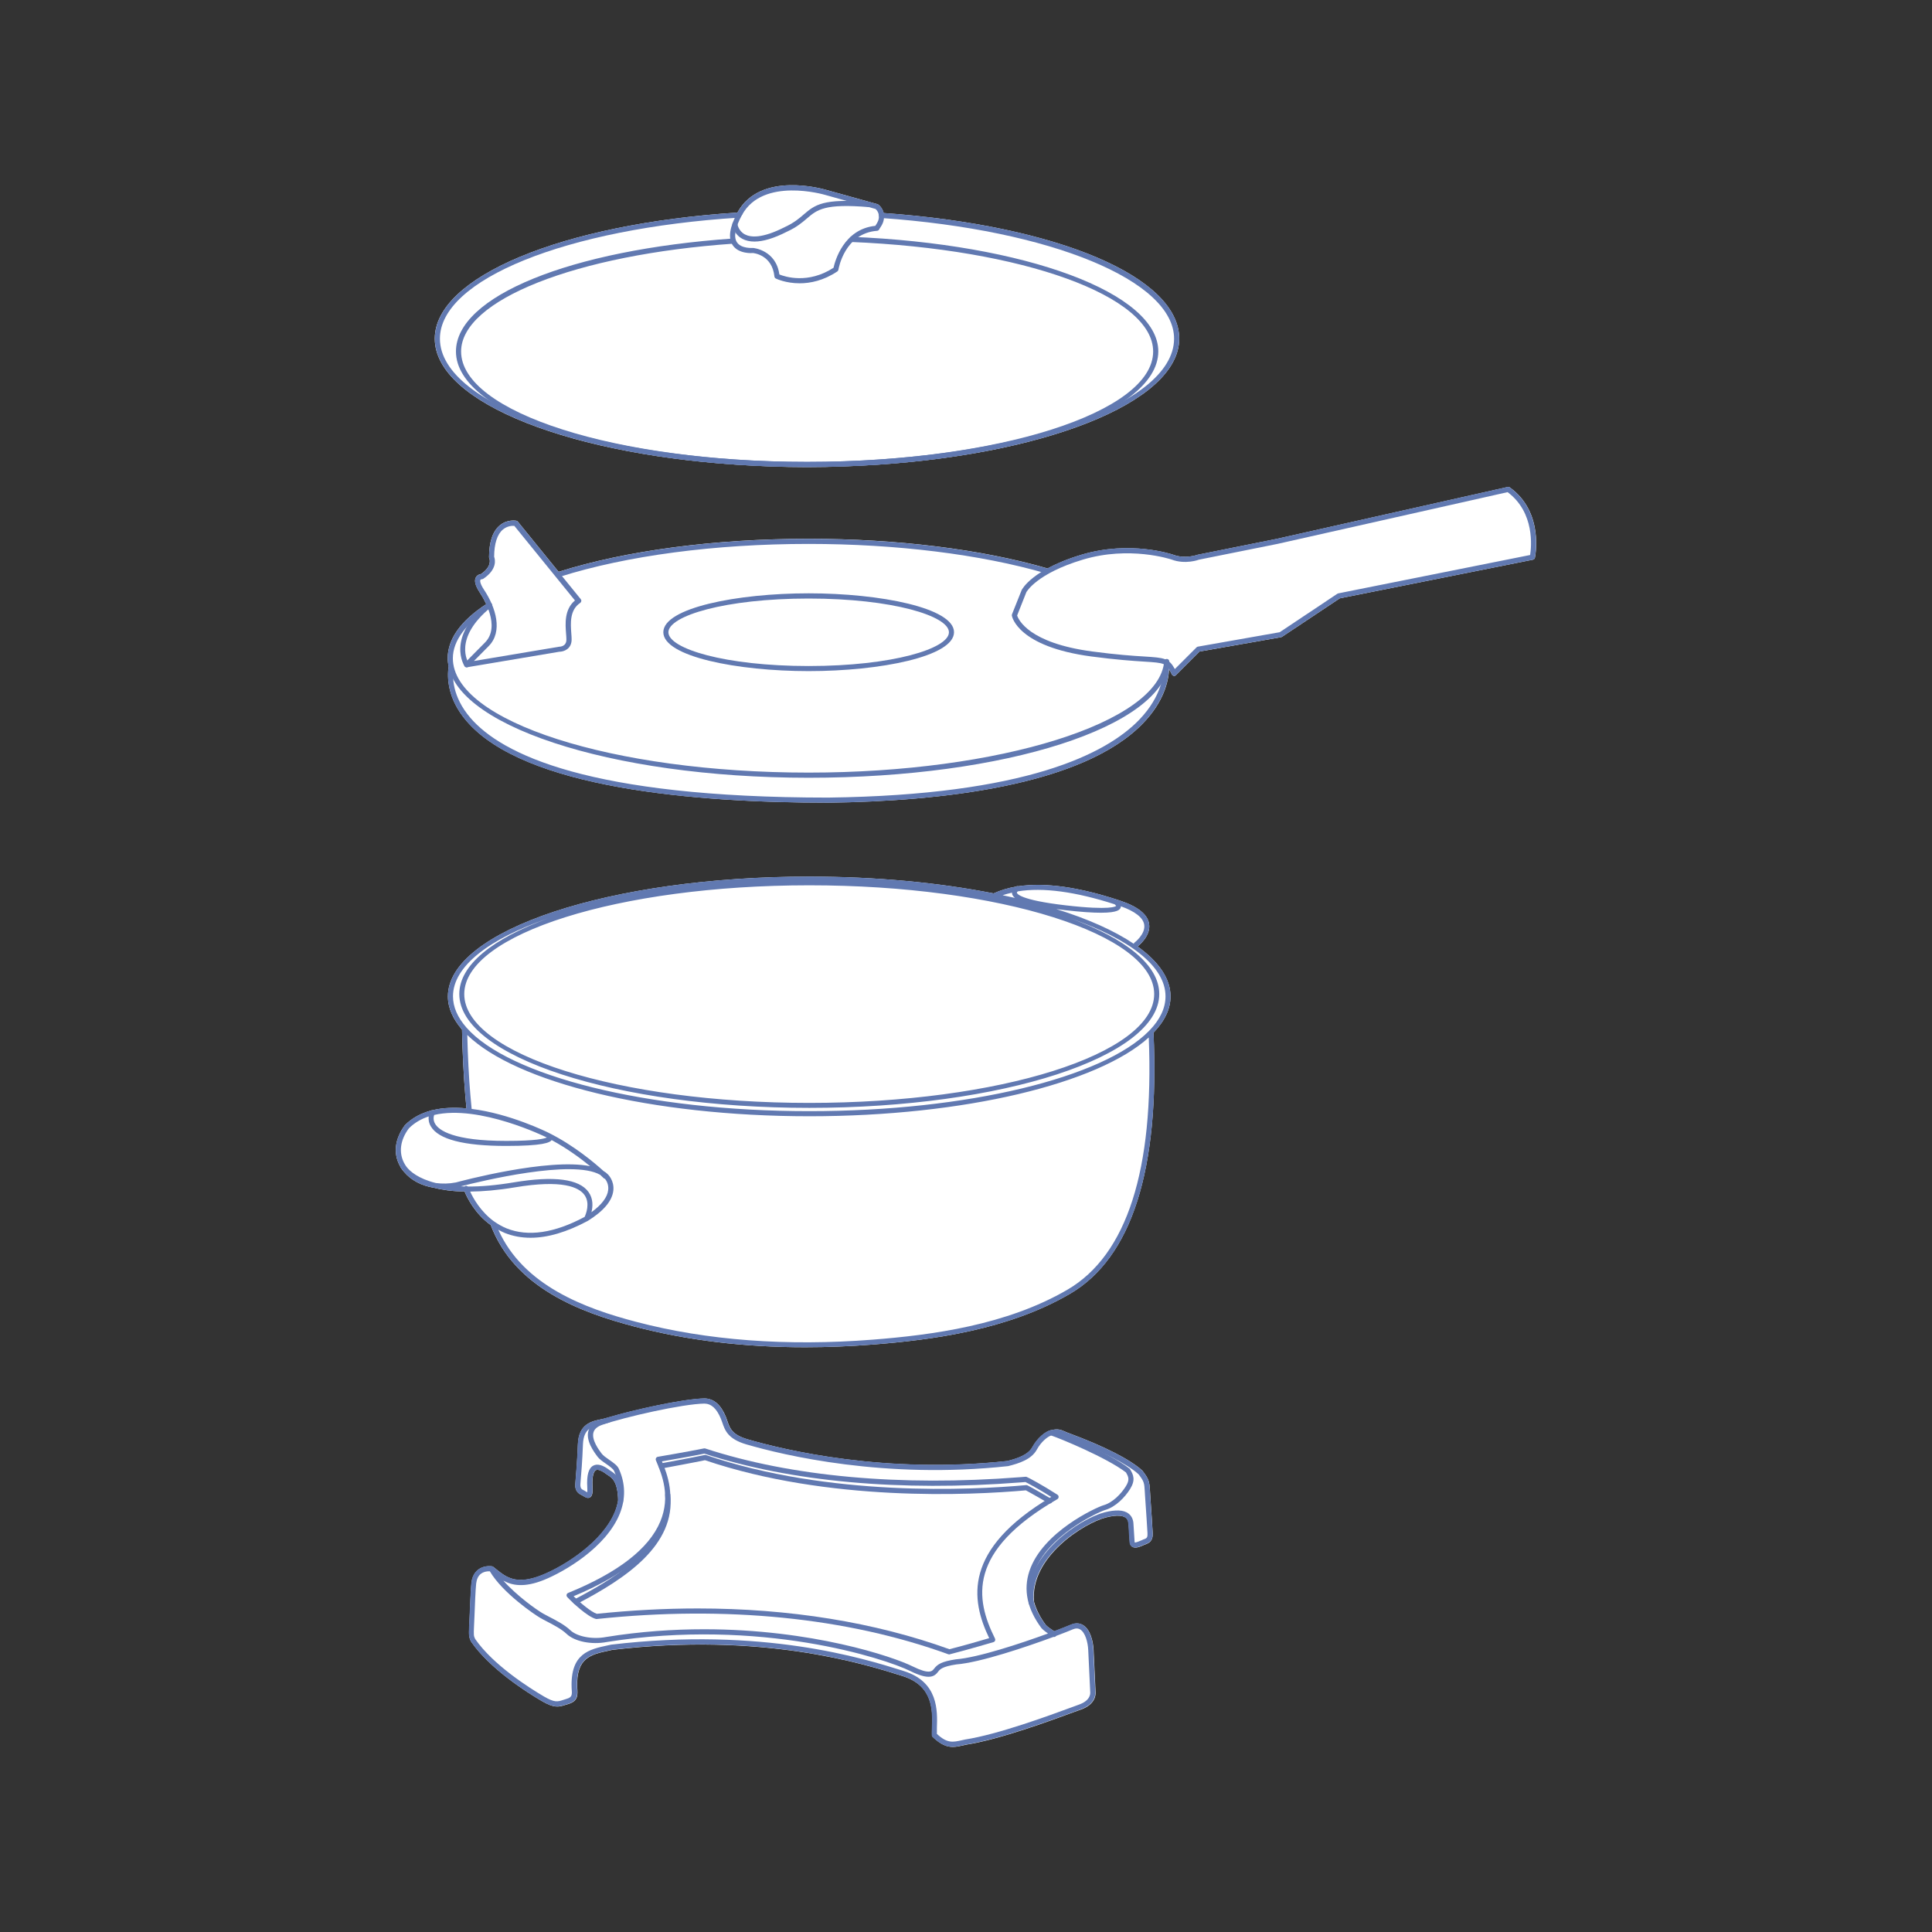
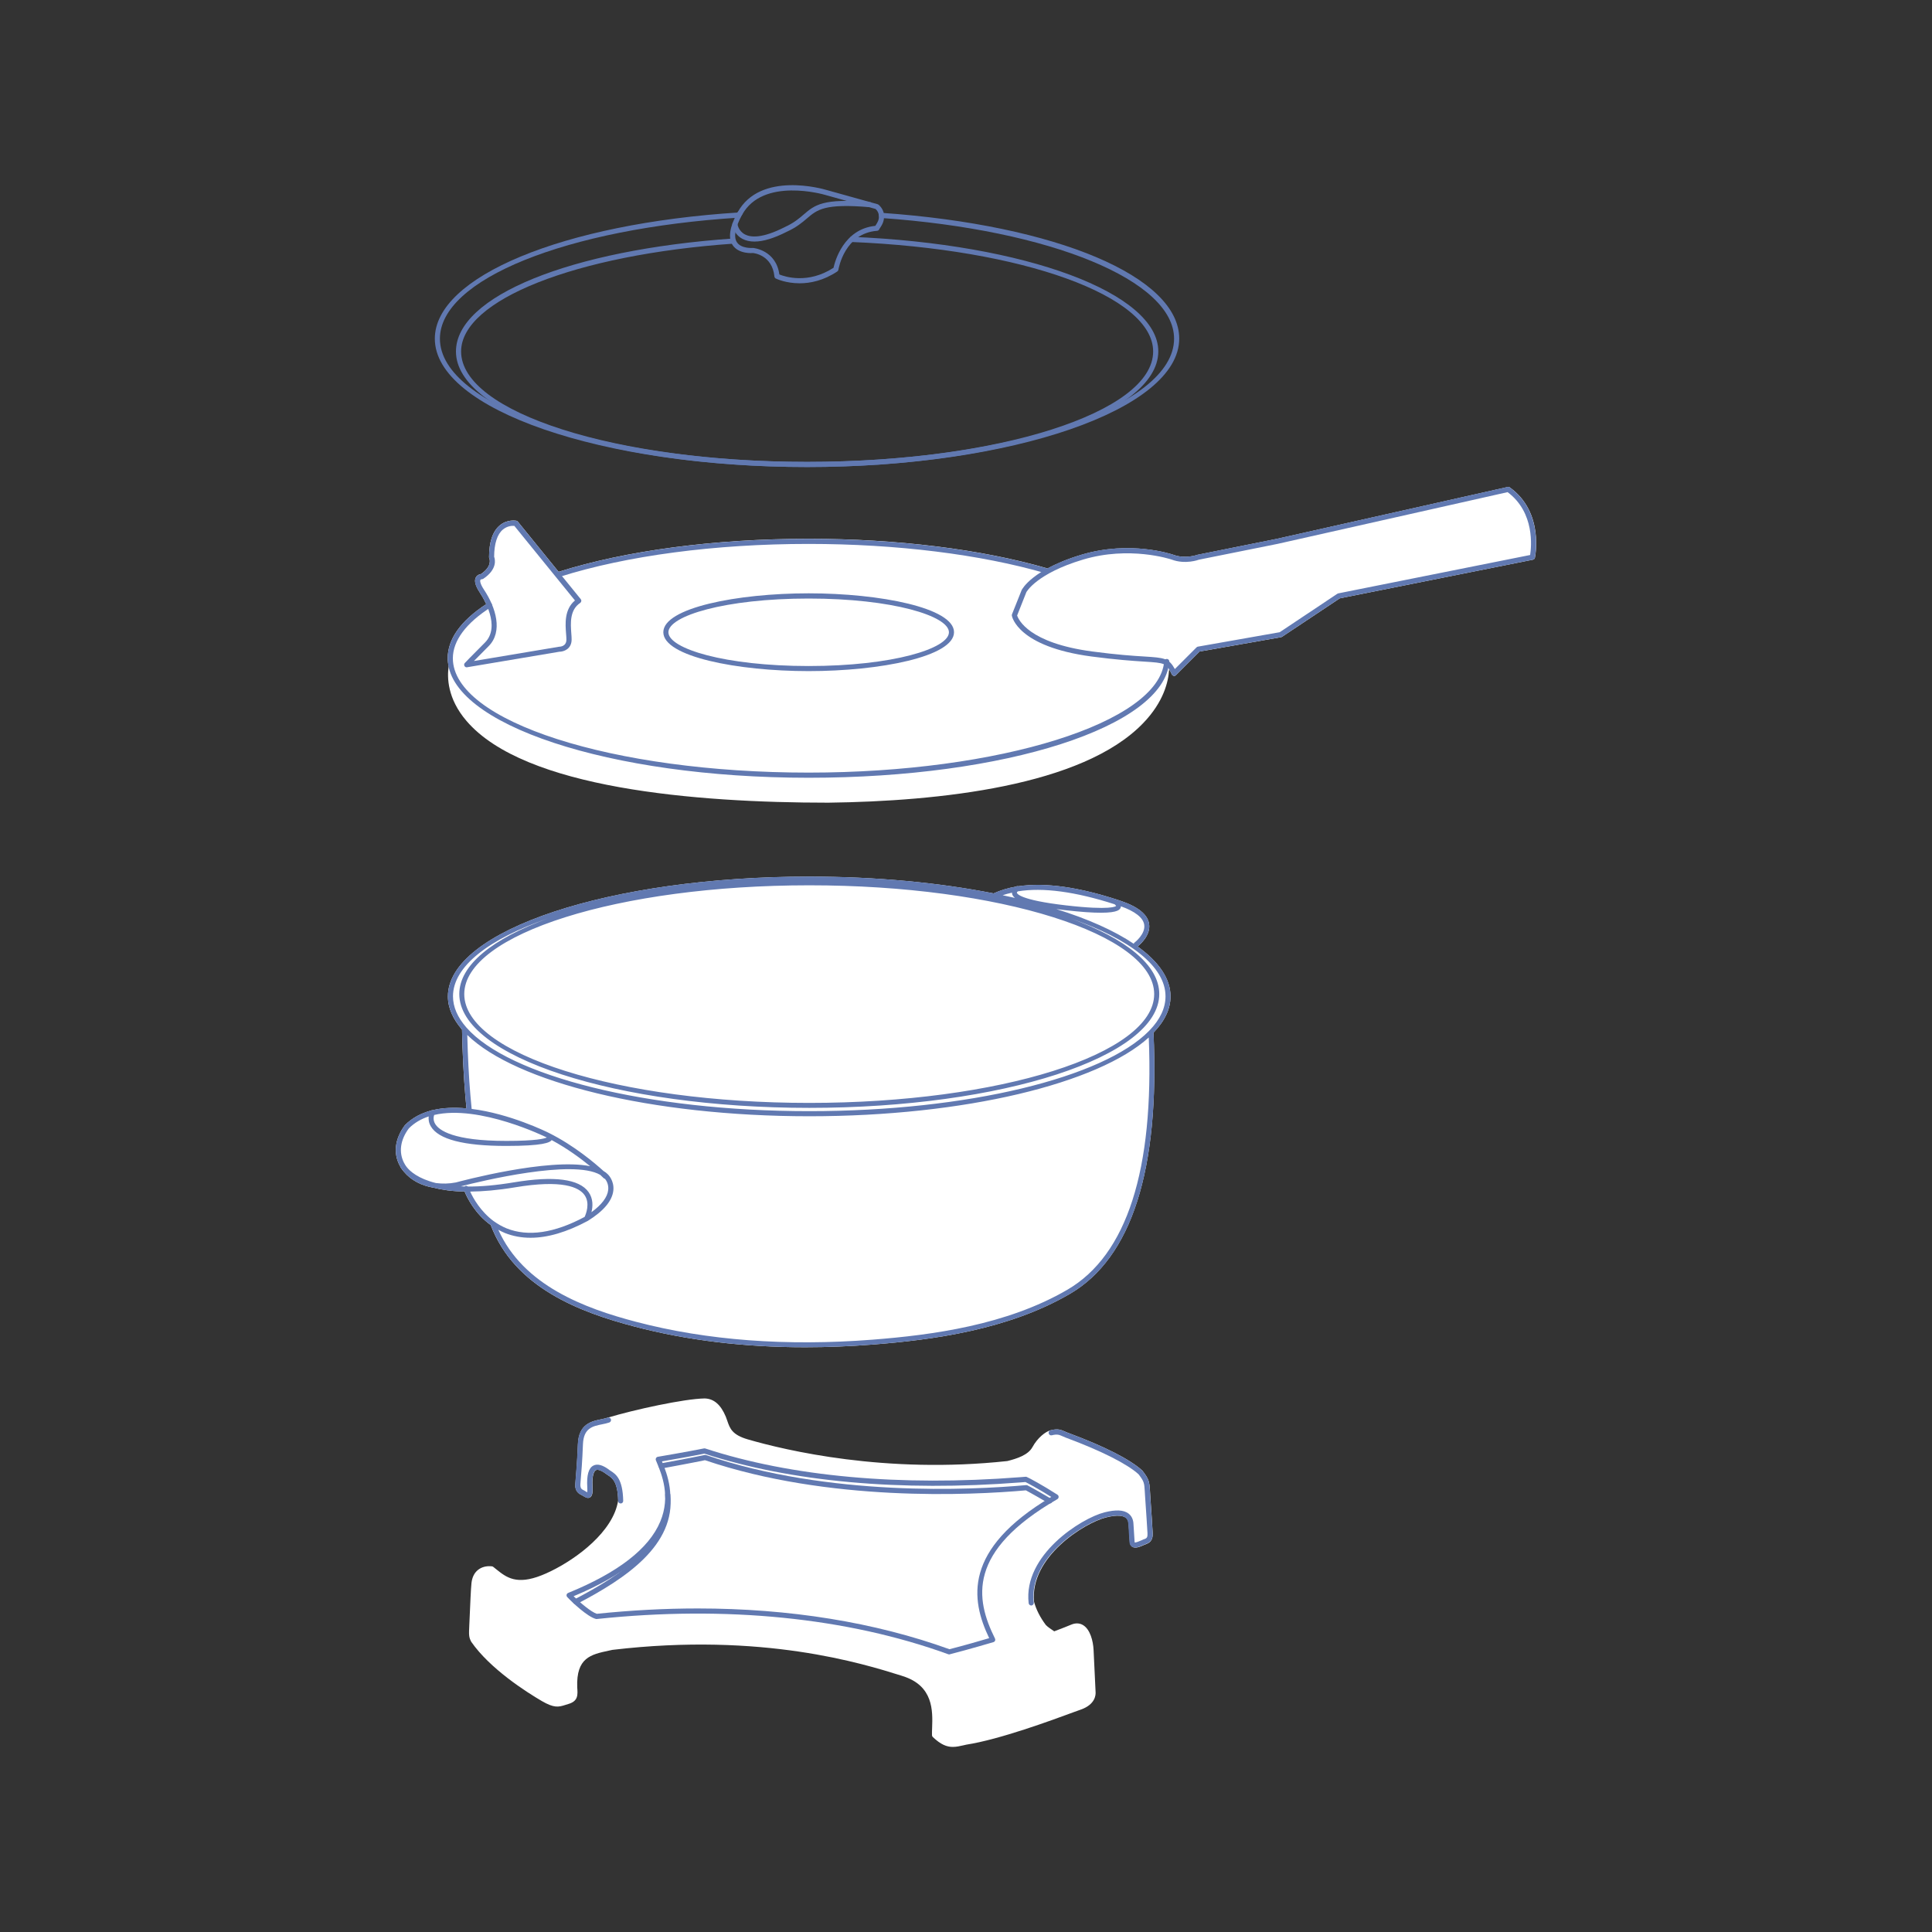
<svg xmlns="http://www.w3.org/2000/svg" version="1.1" id="Vrstva_1" x="0px" y="0px" viewBox="0 0 300 300" style="enable-background:new 0 0 300 300;" xml:space="preserve">
  <rect x="0" y="0" width="300" height="300" fill="#333333" stroke="none" />
  <style type="text/css">
	.st0{fill:#FFFFFF;}
	.st1{fill:#6179B1;}
</style>
  <g>
    <g>
      <path class="st0" d="M178.99,238.02c-0.02-0.55-0.24-3.79-0.38-5.84l-0.04-0.66c-0.09-1.45-0.14-1.81-1.18-3.16    c-1.9-1.74-5.85-3.75-11.41-5.82l-0.19-0.07c-0.16-0.06-0.3-0.13-0.43-0.18c-0.61-0.27-1.09-0.49-2.2-0.2c0,0,0,0,0,0c0,0,0,0,0,0    c0,0,0,0-0.01,0c0,0,0,0,0,0c-0.79,0.19-2.04,1.16-2.84,2.63c-0.67,1.21-2.37,1.77-3.89,2.15c-18.89,2.05-34.47-1.67-40.29-3.36    c-2.45-0.71-2.79-1.71-3.19-2.87c-0.08-0.22-0.15-0.44-0.24-0.66c-0.78-1.86-1.84-2.79-3.27-2.83    c-3.16,0.04-10.99,1.75-15.05,2.98c0,0-0.01,0-0.01,0c-0.29,0.1-0.64,0.17-1,0.25c-1.48,0.3-3.51,0.72-3.63,3.86    c-0.1,2.64-0.27,4.66-0.36,5.63c-0.03,0.35-0.05,0.56-0.05,0.67c-0.01,0.28-0.02,1.13,0.87,1.55c0.12,0.06,0.24,0.13,0.36,0.2    c0.33,0.2,0.69,0.43,1.06,0.22c0.38-0.23,0.43-0.81,0.39-1.61c-0.12-2.04,0.32-2.5,0.52-2.61c0.33-0.18,0.94,0.07,1.75,0.69    l0.13,0.09c0.67,0.44,1.51,1,1.58,3.92c-0.1,0.59-0.26,1.19-0.5,1.78c-1.89,4.65-7.83,8.43-11.36,9.83    c-3.94,1.57-5.51,0.32-7.03-0.89c-0.17-0.14-0.34-0.27-0.5-0.4c-0.05-0.04-0.1-0.06-0.16-0.08h0h0c-0.01,0-0.03-0.01-0.04-0.01    c-0.84-0.1-1.61,0.1-2.17,0.55c-0.58,0.46-0.92,1.15-1.02,2.05c-0.1,0.93-0.2,3.43-0.28,5.26l-0.06,1.31    c-0.07,1.49-0.08,1.8,0.3,2.54c2.91,4.21,8.62,7.84,10.95,9.2c1.89,1.1,2.59,0.96,3.67,0.61c0.14-0.05,0.29-0.09,0.45-0.14    c1.56-0.45,1.48-1.43,1.39-2.6c-0.16-4.6,2.1-5.09,4.96-5.7l0.51-0.11c23.31-2.76,38.94,2.15,44.82,3.99l0.24,0.08    c4.81,1.5,4.67,5.43,4.58,8.03c-0.02,0.43-0.03,0.82-0.02,1.15c0,0.11,0.05,0.21,0.12,0.28c1.26,1.2,2.19,1.54,3.11,1.54    c0.55,0,1.1-0.12,1.71-0.26l0.39-0.09c5.17-0.8,13.24-3.78,16.68-5.05c0.48-0.18,0.86-0.32,1.11-0.4c2.27-0.8,2.32-2.32,2.28-2.75    l-0.31-6.51c-0.07-1.41-0.53-3.17-1.61-3.84c-0.38-0.24-1.03-0.45-1.9-0.07c-0.46,0.2-1.39,0.56-2.6,1.02    c-0.4-0.26-1.05-0.7-1.31-0.99c-0.89-1.19-1.49-2.39-1.82-3.58c-0.71-6.94,7.78-12.25,11.17-13.11c1.86-0.47,2.69-0.24,3.07,0.04    c0.37,0.28,0.44,0.72,0.46,1.12l0.17,2.68c0.03,0.42,0.23,0.62,0.39,0.72c0.5,0.3,1.21-0.02,1.84-0.3    c0.15-0.07,0.29-0.13,0.41-0.17C179.03,239.35,179,238.48,178.99,238.02z" />
      <g>
-         <path class="st1" d="M147.91,271.25c-0.92,0-1.85-0.34-3.11-1.54c-0.08-0.07-0.12-0.17-0.12-0.28c-0.01-0.33,0-0.72,0.02-1.15     c0.09-2.6,0.23-6.53-4.57-8.04l-0.24-0.08c-5.88-1.85-21.51-6.75-44.82-3.99l-0.51,0.11c-2.86,0.61-5.12,1.1-4.96,5.7     c0.09,1.17,0.16,2.15-1.39,2.6c-0.16,0.05-0.31,0.09-0.45,0.14c-1.08,0.35-1.78,0.5-3.67-0.61c-2.32-1.36-8.04-4.98-10.95-9.2     c-0.38-0.75-0.36-1.06-0.3-2.54l0.06-1.32c0.08-1.83,0.18-4.33,0.28-5.25c0.1-0.9,0.45-1.59,1.02-2.05     c0.56-0.45,1.34-0.64,2.17-0.55c0.02,0,0.03,0,0.05,0.01h0h0c0.06,0.01,0.11,0.04,0.15,0.07c0.17,0.13,0.34,0.26,0.5,0.4     c1.52,1.21,3.09,2.46,7.03,0.89c3.53-1.4,9.48-5.18,11.36-9.83c0.86-2.12,0.82-4.26-0.11-6.34c-0.14-0.33-0.74-0.75-1.27-1.12     c-0.52-0.36-1.01-0.7-1.29-1.08c-0.55-0.74-1.89-2.52-1.41-4.06c0.23-0.76,0.87-1.33,1.88-1.68c3.54-1.23,12.68-3.29,16.14-3.33     c1.42,0.04,2.49,0.96,3.27,2.83c0.09,0.22,0.17,0.44,0.24,0.66c0.4,1.16,0.75,2.16,3.19,2.87c5.81,1.69,21.38,5.4,40.29,3.36     c1.53-0.38,3.23-0.94,3.89-2.15c0.8-1.47,2.07-2.45,2.85-2.63c0.07-0.02,0.14-0.01,0.21,0.01c1.23,0.38,8.86,3.49,12.03,5.94     c0.04,0.03,0.07,0.07,0.1,0.11c0.54,0.89,0.88,1.69,0,3.1c-0.79,1.26-2.23,2.78-3.89,3.25c-1.01,0.3-9.07,4.01-10.97,9.69     c-0.89,2.66-0.31,5.39,1.74,8.12c0.26,0.28,0.91,0.73,1.31,0.99c1.22-0.46,2.15-0.82,2.6-1.02c0.87-0.38,1.51-0.17,1.9,0.07     c1.09,0.68,1.55,2.43,1.61,3.84l0.31,6.51c0.04,0.43-0.01,1.96-2.28,2.75c-0.25,0.09-0.62,0.23-1.11,0.41     c-3.44,1.27-11.51,4.25-16.68,5.05l-0.39,0.09C149.01,271.13,148.47,271.25,147.91,271.25z M145.48,269.24     c1.62,1.5,2.47,1.3,3.97,0.96l0.42-0.09c5.11-0.79,13.13-3.75,16.55-5.01c0.49-0.18,0.87-0.32,1.12-0.41     c1.73-0.61,1.78-1.64,1.75-1.94l-0.31-6.52c-0.06-1.25-0.46-2.72-1.24-3.2c-0.33-0.21-0.71-0.21-1.16-0.02     c-0.45,0.19-1.37,0.56-2.57,1.01c-0.1,0.14-0.27,0.2-0.43,0.16c-4.22,1.56-11.39,3.98-15.07,4.27c-2.24,0.34-2.56,0.77-2.85,1.15     c-0.57,0.74-1.38,1.33-4.31-0.12c-3.87-1.92-23.22-8.3-47.12-4.51c-2.37,0.46-5-0.07-6.25-1.26c-0.8-0.76-2.07-1.42-3.1-1.95     c-0.38-0.2-0.73-0.38-1-0.54c-0.85-0.49-5.83-3.85-7.82-7.23c-0.55-0.02-1.03,0.11-1.39,0.39c-0.41,0.32-0.65,0.83-0.73,1.51     c-0.1,0.9-0.2,3.38-0.27,5.2l-0.06,1.32c-0.07,1.5-0.06,1.62,0.18,2.1c2.79,4.03,8.39,7.58,10.66,8.91     c1.68,0.98,2.12,0.83,3.02,0.54c0.15-0.05,0.3-0.1,0.47-0.15c0.93-0.27,0.91-0.61,0.82-1.74c-0.19-5.34,2.75-5.96,5.59-6.57     l0.55-0.12c23.52-2.79,39.27,2.16,45.2,4.02l0.24,0.08c5.39,1.68,5.23,6.16,5.14,8.83C145.49,268.65,145.47,268.97,145.48,269.24     z M109.32,252.99c16.8,0,29.35,4.25,32.4,5.77c2.6,1.28,3.01,0.75,3.32,0.36c0.53-0.7,1.2-1.13,3.39-1.46     c3.46-0.27,10.09-2.47,14.3-4.01c-0.36-0.25-0.76-0.56-1-0.82c-2.23-2.99-2.86-5.96-1.88-8.89c2.04-6.09,10.39-9.88,11.51-10.21     c1.45-0.41,2.76-1.82,3.44-2.91c0.64-1.02,0.46-1.47,0.03-2.19c-2.98-2.28-10.15-5.24-11.61-5.73c-0.54,0.18-1.55,0.96-2.23,2.21     c-0.82,1.49-2.71,2.12-4.46,2.55c-19.1,2.07-34.79-1.67-40.65-3.38c-2.84-0.83-3.31-2.18-3.72-3.38     c-0.07-0.21-0.14-0.41-0.23-0.62c-0.65-1.56-1.46-2.3-2.53-2.33c-3.38,0.04-12.37,2.08-15.87,3.29     c-0.76,0.26-1.22,0.65-1.37,1.16c-0.35,1.15,0.84,2.75,1.24,3.28c0.25,0.34,0.71,0.66,1.16,0.97c0.68,0.47,1.33,0.92,1.55,1.46     c1.02,2.28,1.06,4.62,0.12,6.96c-2.14,5.26-8.66,9.02-11.81,10.28c-3.04,1.21-4.9,0.84-6.26,0.09c2.12,2.39,5.22,4.57,6.15,5.1     c0.27,0.15,0.6,0.33,0.97,0.52c1.07,0.55,2.4,1.24,3.28,2.08c1.06,1,3.45,1.46,5.56,1.05     C99.44,253.33,104.55,252.99,109.32,252.99z" />
        <path class="st1" d="M160.13,249.3c-0.2,0-0.37-0.15-0.4-0.35c-0.88-7.49,8.17-13.2,11.76-14.11c1.76-0.45,2.99-0.39,3.74,0.18     c0.73,0.55,0.77,1.4,0.78,1.72l0.17,2.67c0.01,0.07,0.02,0.1,0.02,0.1c0.15,0.06,0.81-0.23,1.09-0.35     c0.17-0.08,0.33-0.15,0.46-0.19c0.39-0.14,0.45-0.35,0.43-0.91c-0.02-0.54-0.24-3.77-0.38-5.81l-0.04-0.67     c-0.08-1.31-0.09-1.52-0.97-2.66c-1.75-1.59-5.71-3.6-11.1-5.61l-0.21-0.08c-0.18-0.07-0.33-0.14-0.47-0.2     c-0.54-0.24-0.84-0.37-1.68-0.16c-0.22,0.06-0.43-0.07-0.49-0.29c-0.06-0.21,0.07-0.43,0.29-0.49c1.12-0.29,1.6-0.07,2.21,0.2     c0.13,0.06,0.27,0.12,0.43,0.18l0.2,0.07c5.56,2.07,9.51,4.08,11.41,5.82c1.04,1.35,1.1,1.7,1.18,3.16l0.04,0.66     c0.14,2.04,0.36,5.28,0.38,5.84c0.02,0.46,0.05,1.33-0.96,1.69c-0.12,0.04-0.26,0.11-0.41,0.17c-0.63,0.28-1.34,0.6-1.84,0.3     c-0.16-0.1-0.36-0.3-0.39-0.72l-0.17-2.68c-0.02-0.4-0.08-0.84-0.46-1.12c-0.37-0.28-1.21-0.51-3.07-0.04     c-3.4,0.86-11.99,6.23-11.16,13.23c0.03,0.22-0.13,0.42-0.35,0.45C160.16,249.3,160.14,249.3,160.13,249.3z" />
        <path class="st1" d="M147.41,256.9c-0.05,0-0.09-0.01-0.14-0.02c-15.69-5.7-34.57-7.6-54.6-5.48c-0.05,0.01-0.1,0-0.14-0.01     c-1.31-0.34-3.72-2.61-4.45-3.4c-0.09-0.1-0.13-0.23-0.1-0.36s0.12-0.23,0.24-0.28c7.74-3.15,12.56-6.88,14.31-11.09     c1.64-3.92,0.22-7.34-0.55-9.18l-0.13-0.32c-0.05-0.11-0.04-0.24,0.02-0.35c0.06-0.11,0.16-0.18,0.28-0.2     c0.05-0.01,4.6-0.78,7.16-1.3c0.07-0.01,0.14-0.01,0.2,0.01c13.35,4.37,30.25,5.91,48.86,4.46c0.42-0.03,0.72-0.06,0.89-0.07     c0.05-0.01,0.12,0.01,0.17,0.03c0.36,0.15,2.38,1.22,4.77,2.76c0.12,0.08,0.19,0.21,0.18,0.35c0,0.14-0.08,0.27-0.2,0.34     c-14.01,8.09-12.75,15.48-9.68,21.64c0.05,0.11,0.06,0.23,0.01,0.34c-0.05,0.11-0.14,0.19-0.25,0.22     c-0.04,0.01-3.77,1.12-6.78,1.89C147.48,256.9,147.45,256.9,147.41,256.9z M108.35,249.76c14.2,0,27.5,2.14,39.08,6.33     c2.35-0.6,5.11-1.4,6.17-1.72c-2.87-5.98-4.09-13.77,9.64-21.93c-1.98-1.24-3.58-2.1-4.01-2.31c-0.17,0.01-0.44,0.03-0.78,0.06     c-18.67,1.45-35.64-0.09-49.07-4.47c-2.08,0.42-5.35,0.99-6.59,1.2c0.82,1.98,2.2,5.53,0.48,9.65c-1.8,4.31-6.57,8.11-14.2,11.29     c1.01,1,2.72,2.45,3.6,2.73C97.99,250.04,103.23,249.76,108.35,249.76z" />
        <path class="st1" d="M163,233.46c-0.07,0-0.14-0.02-0.2-0.05c-0.03-0.02-2.7-1.57-3.5-1.99c-8.68,0.77-30.63,1.82-49.83-4.68     c-2.1,0.44-6.7,1.28-6.74,1.29c-0.21,0.04-0.43-0.1-0.47-0.32c-0.04-0.22,0.11-0.43,0.32-0.47c0.05-0.01,4.8-0.87,6.83-1.31     c0.07-0.01,0.14-0.01,0.21,0.01c19.16,6.52,41.15,5.44,49.72,4.67c0.07-0.01,0.15,0.01,0.21,0.04c0.68,0.33,3.53,1.99,3.65,2.07     c0.19,0.11,0.26,0.36,0.14,0.55C163.27,233.39,163.14,233.46,163,233.46z" />
        <path class="st1" d="M96.38,233.46c-0.22,0-0.4-0.17-0.4-0.39c-0.06-3-0.91-3.56-1.59-4.01l-0.13-0.08     c-0.81-0.62-1.43-0.86-1.75-0.69c-0.2,0.1-0.64,0.57-0.52,2.61c0.04,0.8-0.01,1.38-0.39,1.61c-0.36,0.22-0.73-0.01-1.06-0.22     c-0.11-0.07-0.23-0.15-0.36-0.2c-0.89-0.42-0.87-1.27-0.87-1.55c0-0.11,0.02-0.32,0.05-0.67c0.08-0.97,0.25-2.99,0.36-5.63     c0.12-3.14,2.15-3.55,3.63-3.86c0.37-0.07,0.71-0.15,1-0.25c0.21-0.07,0.44,0.04,0.51,0.24c0.07,0.21-0.04,0.44-0.24,0.51     c-0.34,0.12-0.72,0.2-1.11,0.28c-1.49,0.3-2.89,0.59-2.99,3.1c-0.1,2.65-0.27,4.69-0.36,5.67c-0.03,0.3-0.04,0.49-0.04,0.55     c-0.01,0.37,0.02,0.69,0.41,0.87c0.15,0.07,0.3,0.16,0.44,0.25c0.06,0.04,0.14,0.09,0.21,0.13c0.02-0.12,0.04-0.36,0.01-0.79     c-0.11-1.87,0.2-2.97,0.94-3.36c0.65-0.34,1.5-0.1,2.59,0.75l0.1,0.06c0.8,0.52,1.88,1.23,1.95,4.66     C96.78,233.27,96.61,233.46,96.38,233.46C96.38,233.46,96.38,233.46,96.38,233.46z M91.3,231.79h0.01H91.3z" />
        <path class="st1" d="M89.39,249.11c-0.14,0-0.28-0.08-0.36-0.22c-0.1-0.2-0.03-0.44,0.17-0.54c7.4-3.86,14.86-8.81,14.08-16.23     c-0.02-0.22,0.14-0.42,0.36-0.44c0.21-0.03,0.42,0.14,0.44,0.36c0.83,7.9-6.87,13.04-14.51,17.03     C89.52,249.09,89.45,249.11,89.39,249.11z" />
      </g>
    </g>
    <g>
      <path class="st0" d="M181.76,154.72c0-2.76-1.84-5.39-5.12-7.75c0.13-0.1,2.1-1.63,1.79-3.53c-0.24-1.46-1.75-2.67-4.49-3.58    c-6.36-2.12-11.65-2.86-15.82-2.24c-0.09-0.03-0.2-0.03-0.29,0.02c-0.01,0.01-0.03,0.02-0.04,0.03c-1.29,0.22-2.45,0.58-3.51,1.06    c-8.39-1.66-18.18-2.61-28.63-2.61c-30.93,0-56.1,8.35-56.1,18.61c0,1.78,0.78,3.5,2.19,5.14c0.07,3.57,0.26,7.29,0.51,10.23    l0.18,2.01c-1.81-0.16-3.61-0.12-5.26,0.28c-0.08-0.01-0.18,0.02-0.25,0.06c-1.52,0.41-2.9,1.12-4.03,2.25    c-1.6,2.13-1.86,4.41-0.79,6.35c0.02,0.04,0.05,0.09,0.08,0.15c0.03,0.04,0.04,0.09,0.07,0.14c0.01,0.02,0.04,0.04,0.05,0.06    c0.11,0.16,0.25,0.36,0.44,0.57c1.08,1.29,2.69,2.14,4.55,2.45c1.29,0.33,2.88,0.57,4.85,0.6c0.38,0.94,1.59,3.43,4.06,5.21    c3.7,9.74,13.89,13.55,22.37,15.77c8.12,2.13,16.98,3.2,26.46,3.2c3.42,0,6.92-0.14,10.5-0.42c9.2-0.72,21-2.27,30.6-7.87    c9.59-5.6,13.96-19.25,12.98-40.56C180.83,158.58,181.76,156.68,181.76,154.72z" />
      <path class="st1" d="M62.31,181.4c0.11,0.16,0.25,0.36,0.44,0.57c1.08,1.29,2.69,2.14,4.55,2.45c1.29,0.33,2.88,0.57,4.85,0.6    c0.38,0.94,1.59,3.43,4.06,5.21c3.7,9.74,13.89,13.55,22.37,15.77c8.12,2.13,16.98,3.2,26.46,3.2c3.42,0,6.92-0.14,10.5-0.42    c9.2-0.72,21-2.27,30.6-7.87c9.59-5.6,13.96-19.25,12.98-40.56c1.71-1.78,2.64-3.67,2.64-5.64c0-2.76-1.84-5.39-5.12-7.75    c0.13-0.1,2.1-1.63,1.79-3.53c-0.24-1.46-1.75-2.67-4.49-3.58c-6.36-2.12-11.65-2.86-15.82-2.24c-0.09-0.03-0.2-0.03-0.29,0.02    c-0.01,0.01-0.03,0.02-0.04,0.03c-1.29,0.22-2.45,0.58-3.51,1.06c-8.39-1.66-18.18-2.61-28.63-2.61c-30.93,0-56.1,8.35-56.1,18.61    c0,1.78,0.78,3.5,2.19,5.14c0.07,3.57,0.26,7.29,0.51,10.23l0.18,2.01c-1.81-0.16-3.61-0.12-5.26,0.28    c-0.08-0.01-0.18,0.02-0.25,0.06c-1.52,0.41-2.9,1.12-4.03,2.25c-1.6,2.13-1.86,4.41-0.79,6.35c0.02,0.04,0.05,0.09,0.08,0.15    c0.03,0.04,0.04,0.09,0.07,0.14C62.27,181.36,62.3,181.38,62.31,181.4z M78.61,177.94c5.66,0,6.78-0.51,7.05-0.91    c2.43,1.31,4.52,2.86,5.98,4.06c-6.54-1.33-20.18,2.34-20.85,2.52c-1.07,0.21-2.12,0.22-3.11,0.09c-2.74-0.68-4.02-1.82-4.55-2.51    c0,0,0,0,0,0c-0.25-0.33-0.34-0.55-0.35-0.56c0-0.01-0.01-0.01-0.02-0.02c-0.87-1.65-0.62-3.6,0.73-5.4    c0.87-0.87,1.92-1.47,3.08-1.85c-0.05,0.42-0.01,0.96,0.33,1.54C68.07,176.92,72.01,177.94,78.61,177.94z M84.87,176.61    c0.01,0.01,0.02,0.01,0.04,0.02c-0.35,0.17-1.63,0.53-6.3,0.53c-8.26,0-10.46-1.66-11.04-2.65c-0.35-0.59-0.24-1.13-0.15-1.38    C74.45,171.48,84.74,176.55,84.87,176.61z M179.22,154.36c0,9.32-24.03,16.9-53.57,16.9c-29.53,0-53.56-7.58-53.56-16.9    c0-9.32,24.03-16.89,53.56-16.89C155.19,137.46,179.22,145.04,179.22,154.36z M157.15,138.76c0.04,0.2,0.15,0.43,0.45,0.67    c-0.63-0.14-1.26-0.28-1.91-0.42c0.47-0.16,0.96-0.29,1.47-0.4C157.16,138.66,157.14,138.71,157.15,138.76z M173.09,140.42    c0.01,0.01,0.01,0.03,0.03,0.04c0.08,0.06,0.18,0.17,0.19,0.22c-0.05,0.04-0.74,0.72-7.83-0.1c-7.17-0.83-7.56-1.84-7.58-1.95    c-0.01-0.06,0.06-0.15,0.15-0.22C161.96,137.77,167.01,138.46,173.09,140.42z M176.05,146.55c-3.01-2.03-7.1-3.86-12.03-5.39    c0.43,0.06,0.88,0.12,1.37,0.17c2.53,0.29,4.3,0.4,5.55,0.4c2.77,0,2.97-0.54,3.08-0.81c0.03-0.06,0.02-0.13,0.03-0.19    c2.19,0.78,3.45,1.76,3.62,2.84c0.24,1.46-1.48,2.78-1.5,2.79C176.1,146.4,176.07,146.48,176.05,146.55z M178.53,159.97    c-0.05,0.03-0.08,0.06-0.11,0.11c-7.08,7.22-28.05,12.46-52.76,12.46c-25.29,0-46.66-5.5-53.23-12.98    c-0.02-0.02-0.03-0.04-0.05-0.06c-1.32-1.52-2.04-3.13-2.04-4.79c0-4.66,5.59-8.91,14.72-12.09c-8.54,3.12-13.74,7.23-13.74,11.73    c0,9.75,24.38,17.68,54.34,17.68c29.97,0,54.35-7.93,54.35-17.68c0-4.49-5.18-8.59-13.69-11.71c9.09,3.18,14.66,7.42,14.66,12.07    C180.98,156.55,180.12,158.31,178.53,159.97z M77.38,190.96c0.33,0.18,0.65,0.35,1.02,0.5c1.24,0.49,2.56,0.74,3.98,0.74    c2.67,0,5.64-0.88,8.89-2.62c0,0,0.01-0.01,0.01-0.01s0.01,0,0.01,0c2.45-1.53,3.78-3.11,3.95-4.72c0.16-1.52-0.81-2.46-0.85-2.5    c-0.19-0.2-0.42-0.37-0.68-0.52c-1.31-1.19-4.53-3.94-8.48-5.91c-0.39-0.2-6.1-3-11.99-3.73l-0.2-2.16    c-0.23-2.69-0.4-6.04-0.48-9.32c7.53,7.33,28.49,12.62,53.11,12.62c24.18,0,44.84-5.1,52.71-12.23    c0.84,20.58-3.4,33.76-12.61,39.15c-9.46,5.53-21.14,7.06-30.26,7.77c-13.39,1.04-25.73,0.12-36.7-2.76    C90.79,203.16,81.26,199.63,77.38,190.96z M73.01,185.03c1.96-0.02,4.25-0.21,6.95-0.66c7.36-1.23,9.93-0.03,10.8,1.19    c0.91,1.28,0.22,2.97,0.02,3.4c-4.7,2.51-8.77,3.11-12.09,1.79c-0.74-0.3-1.39-0.68-1.98-1.1c-0.02-0.01-0.03-0.02-0.05-0.03    C74.61,188.1,73.47,186.05,73.01,185.03z M72.13,184.24c-0.2,0-0.38-0.02-0.57-0.03c3.08-0.79,17.38-4.26,21.64-1.78    c0.36,0.33,0.56,0.53,0.57,0.54c0.05,0.05,0.12,0.06,0.18,0.08c0.21,0.27,0.59,0.88,0.49,1.73c-0.12,1.12-1.02,2.3-2.6,3.45    c0.22-0.87,0.3-2.08-0.45-3.13c-1.45-2.04-5.35-2.54-11.57-1.51c-2.83,0.47-5.18,0.67-7.18,0.65c-0.1-0.09-0.24-0.13-0.39-0.08    C72.21,184.18,72.17,184.2,72.13,184.24z" />
    </g>
    <g>
      <path class="st0" d="M234.43,75.68c-0.09-0.07-0.21-0.09-0.32-0.06l-35.87,8.06l-12.29,2.47c-0.02,0.01-1.91,0.69-3.73,0    c0,0-0.01,0-0.01,0c-0.27-0.09-6.72-2.27-14.27-0.01c-2.25,0.67-3.96,1.42-5.28,2.13c0,0-0.01-0.01-0.01-0.01    c-10.22-2.97-23.39-4.6-37.08-4.6c-14.57,0-28.36,1.82-38.83,5.13l-6.33-7.79c-0.06-0.07-0.14-0.12-0.23-0.14    c-0.06-0.01-1.38-0.26-2.55,0.7c-1.12,0.92-1.69,2.59-1.69,4.96c0,0.06,0.02,0.12,0.04,0.17c0.02,0.05,0.53,1.2-1.28,2.44    c-0.26,0.04-0.62,0.17-0.81,0.53c-0.28,0.53-0.08,1.29,0.61,2.34c0.19,0.28,0.61,0.95,1,1.81c-3.96,2.6-5.98,5.42-5.98,8.4    c0,0.43,0.06,0.85,0.15,1.27c-0.25,1.67-0.23,4.98,2.78,8.48c8.99,10.48,35.51,12.68,56.18,12.68    c17.09-0.22,39.44-2.54,48.88-12.35c3.18-3.3,3.93-6.44,4.03-8.36c0.14,0.22,0.27,0.48,0.43,0.8c0.06,0.11,0.17,0.19,0.29,0.22    c0.02,0,0.04,0.01,0.06,0.01c0.11,0,0.21-0.04,0.28-0.12l3.67-3.67l12.66-2.23c0.05-0.01,0.11-0.03,0.15-0.06l8.96-5.97l29.99-6    c0.15-0.03,0.28-0.15,0.31-0.3C238.36,86.54,239.84,79.54,234.43,75.68z" />
      <g>
        <path class="st1" d="M125.57,104.21c-11.1,0-22.57-2.26-22.57-6.04s11.48-6.04,22.57-6.04s22.57,2.26,22.57,6.04     S136.66,104.21,125.57,104.21z M125.57,92.94c-13.03,0-21.78,2.71-21.78,5.24s8.75,5.24,21.78,5.24s21.78-2.71,21.78-5.24     S138.59,92.94,125.57,92.94z" />
        <g>
-           <path class="st1" d="M128.62,124.65c-20.67,0-47.19-2.2-56.18-12.68c-3.01-3.51-3.03-6.83-2.78-8.5      c0.03-0.22,0.24-0.37,0.45-0.33c0.22,0.03,0.37,0.24,0.33,0.45c-0.24,1.53-0.21,4.58,2.59,7.86c4.85,5.66,18.43,12.4,55.57,12.4      c30.68-0.39,43.21-6.8,48.31-12.1c3.55-3.69,3.85-7.19,3.82-8.52c-0.01-0.22,0.17-0.4,0.39-0.41c0.24,0.01,0.4,0.17,0.41,0.39      c0.05,1.78-0.42,5.33-4.04,9.09C168.06,122.11,145.71,124.43,128.62,124.65z" />
          <path class="st1" d="M125.56,120.77c-30.9,0-56.04-8.32-56.04-18.55c0-3.05,2.11-5.95,6.27-8.6c0.19-0.12,0.43-0.06,0.55,0.12      c0.12,0.19,0.06,0.43-0.12,0.55c-3.86,2.46-5.9,5.2-5.9,7.93c0,9.79,24.78,17.75,55.24,17.75c29.67,0,54.44-7.76,55.22-17.29      c0.02-0.22,0.21-0.38,0.43-0.36c0.22,0.02,0.38,0.21,0.36,0.43C180.75,112.85,156.14,120.77,125.56,120.77z" />
          <path class="st1" d="M86.78,89.6c-0.17,0-0.33-0.11-0.38-0.28c-0.07-0.21,0.05-0.43,0.26-0.5c10.48-3.32,24.29-5.15,38.9-5.15      c13.69,0,26.85,1.63,37.08,4.6c0.21,0.06,0.33,0.28,0.27,0.49c-0.06,0.21-0.28,0.33-0.49,0.27      c-10.15-2.95-23.24-4.57-36.86-4.57c-14.52,0-28.25,1.82-38.65,5.11C86.86,89.59,86.82,89.6,86.78,89.6z" />
        </g>
        <path class="st1" d="M182.32,104.96c-0.02,0-0.04,0-0.06-0.01c-0.13-0.02-0.24-0.1-0.29-0.22c-0.89-1.78-1.02-1.79-4.35-2     c-1.7-0.11-4.28-0.28-8.13-0.79c-11.44-1.52-12.33-6.15-12.37-6.34c-0.01-0.07,0-0.15,0.02-0.21l1.5-3.76     c0.08-0.16,1.68-3.22,9.28-5.5c7.56-2.27,14-0.09,14.27,0.01c0,0,0.01,0,0.01,0c1.83,0.69,3.72,0.01,3.73,0l12.29-2.47     l35.87-8.06c0.11-0.03,0.23,0,0.32,0.06c5.41,3.87,3.93,10.87,3.92,10.94c-0.03,0.15-0.16,0.27-0.31,0.3l-29.99,6l-8.96,5.97     c-0.05,0.03-0.1,0.05-0.15,0.06l-12.66,2.23l-3.67,3.67C182.53,104.92,182.43,104.96,182.32,104.96z M157.94,95.57     c0.2,0.63,1.79,4.28,11.66,5.59c3.83,0.51,6.38,0.68,8.08,0.78c3.12,0.2,3.81,0.25,4.75,1.95l3.37-3.37     c0.06-0.06,0.13-0.1,0.21-0.11l12.7-2.24l8.95-5.97c0.04-0.03,0.09-0.05,0.14-0.06l29.8-5.96c0.19-1.22,0.76-6.59-3.5-9.76     l-35.7,8.03l-12.24,2.46c-0.03,0.02-2.11,0.78-4.23-0.02c-0.2-0.07-6.56-2.16-13.78,0.01c-7.21,2.16-8.77,5.03-8.78,5.06     L157.94,95.57z" />
        <path class="st1" d="M72.47,103.62c-0.15,0-0.28-0.08-0.35-0.21c-0.08-0.15-0.06-0.34,0.06-0.46c0.01-0.01,0.88-0.94,3.12-3.17     c2.5-2.5-0.23-6.91-0.8-7.77c-0.7-1.04-0.9-1.81-0.61-2.34c0.19-0.36,0.55-0.49,0.81-0.53c1.81-1.25,1.3-2.4,1.28-2.44     c-0.02-0.05-0.04-0.12-0.04-0.17c0-2.37,0.57-4.04,1.69-4.96c1.17-0.96,2.49-0.71,2.55-0.7c0.09,0.02,0.17,0.07,0.23,0.14     l9.77,12.03c0.07,0.09,0.1,0.2,0.08,0.31c-0.02,0.11-0.08,0.21-0.17,0.27c-1.65,1.1-1.49,3.19-1.38,4.71     c0.03,0.36,0.05,0.69,0.05,0.97c0,1.5-1.24,1.9-1.9,1.9l-14.32,2.41C72.51,103.62,72.49,103.62,72.47,103.62z M76.73,86.45     c0.15,0.4,0.53,1.94-1.68,3.42c-0.07,0.04-0.14,0.07-0.22,0.07c0,0-0.18,0.01-0.24,0.12c-0.03,0.06-0.15,0.43,0.57,1.52     c1.83,2.75,2.98,6.5,0.7,8.77c-1.03,1.03-1.77,1.78-2.27,2.29l13.19-2.21c0.25-0.01,1.17-0.07,1.17-1.11     c0-0.26-0.02-0.57-0.05-0.91c-0.12-1.52-0.29-3.78,1.38-5.17l-9.41-11.58c-0.3-0.03-1.07-0.02-1.77,0.56     C77.22,82.94,76.74,84.4,76.73,86.45z" />
-         <path class="st1" d="M72.47,103.62c-0.13,0-0.25-0.06-0.33-0.17c-0.03-0.04-2.94-4.45,3.61-9.8c0.17-0.14,0.42-0.11,0.56,0.06     c0.14,0.17,0.11,0.42-0.06,0.56c-5.96,4.86-3.56,8.58-3.46,8.73c0.12,0.18,0.08,0.43-0.11,0.55     C72.62,103.6,72.54,103.62,72.47,103.62z" />
      </g>
    </g>
    <g>
-       <path class="st0" d="M137.21,33.08c-0.11-0.48-0.36-0.92-0.78-1.28c-0.05-0.04-0.1-0.07-0.16-0.09l-7.97-2.22    c-0.42-0.12-10.23-2.98-13.78,3.49c0,0.01-0.01,0.02-0.01,0.03c-27.25,1.76-47,9.98-47,19.58c0,10.01,21.51,18.32,49.43,19.72    c0.21,0.01,0.43,0.02,0.64,0.03c0.69,0.03,1.37,0.06,2.06,0.09c0.45,0.02,0.9,0.02,1.35,0.04c0.48,0.01,0.96,0.03,1.45,0.04    c0.95,0.02,1.91,0.03,2.87,0.03c0.96,0,1.92-0.01,2.87-0.03c0.49-0.01,0.96-0.02,1.45-0.04c0.45-0.01,0.9-0.02,1.35-0.04    c0.69-0.02,1.38-0.05,2.06-0.09c0.21-0.01,0.43-0.02,0.64-0.03c27.92-1.4,49.43-9.71,49.43-19.72    C183.11,43.01,164.25,35.01,137.21,33.08z" />
      <g>
        <path class="st1" d="M125.32,72.52c-31.87,0-57.8-8.94-57.8-19.93c0-9.63,19.86-17.87,47.22-19.6l0.05,0.8     c-26.93,1.7-46.48,9.61-46.48,18.8c0,10.55,25.57,19.13,57,19.13s57-8.58,57-19.13c0-9.02-19.12-16.9-45.47-18.74l0.06-0.8     c27.21,1.89,46.21,9.93,46.21,19.53C183.11,63.58,157.18,72.52,125.32,72.52z" />
        <path class="st1" d="M125.32,72.52c-30.06,0-54.52-8.05-54.52-17.94c0-8.56,17.71-15.78,43.08-17.55l0.06,0.8     c-24.53,1.71-42.34,8.75-42.34,16.75c0,9.45,24.1,17.14,53.73,17.14s53.73-7.69,53.73-17.14c0-8.62-20.21-15.93-47.01-17.01     l0.03-0.8c27.24,1.09,47.78,8.75,47.78,17.8C179.84,64.47,155.38,72.52,125.32,72.52z" />
        <g>
          <path class="st1" d="M136.87,33.85c-0.21,0-0.38-0.16-0.4-0.37c-0.03-0.39-0.19-0.73-0.51-1.03l-7.88-2.2      c-0.1-0.03-9.62-2.8-12.85,3.11c-0.11,0.19-0.35,0.26-0.54,0.16c-0.19-0.11-0.26-0.35-0.16-0.54      c3.54-6.47,13.36-3.62,13.78-3.49l7.97,2.22c0.06,0.02,0.11,0.05,0.16,0.09c0.51,0.46,0.79,1.01,0.84,1.63      c0.02,0.22-0.15,0.41-0.37,0.43C136.89,33.85,136.88,33.85,136.87,33.85z" />
          <path class="st1" d="M124.17,43.99c-2.14,0-3.6-0.69-3.7-0.74c-0.12-0.06-0.21-0.18-0.22-0.32c-0.34-3.35-3.22-3.63-3.34-3.64      c-0.02,0.01-2.2,0.2-3.15-1.23c-0.73-1.11-0.47-2.82,0.77-5.09c0.11-0.19,0.35-0.26,0.54-0.16c0.19,0.11,0.26,0.35,0.16,0.54      c-1.07,1.96-1.35,3.43-0.8,4.27c0.68,1.03,2.46,0.88,2.48,0.88c0.11,0,3.59,0.34,4.11,4.12c0.87,0.35,4.45,1.53,8.41-1.04      c0.22-1.01,1.56-6.01,6.49-6.51c0.03-0.05,0.07-0.11,0.1-0.16c0.23-0.36,0.5-0.76,0.45-1.43c-0.02-0.22,0.15-0.41,0.37-0.43      c0.2-0.02,0.41,0.15,0.43,0.37c0.06,0.93-0.32,1.52-0.58,1.92c-0.07,0.1-0.13,0.19-0.16,0.27c-0.06,0.13-0.19,0.22-0.33,0.23      c-5.02,0.37-5.98,5.81-6.01,6.04c-0.02,0.11-0.08,0.21-0.17,0.27C127.87,43.58,125.82,43.99,124.17,43.99z" />
          <path class="st1" d="M117.15,37.51c-0.71,0-1.34-0.14-1.87-0.42c-1.38-0.74-1.56-2.15-1.56-2.21c-0.02-0.22,0.13-0.42,0.35-0.44      c0.22-0.03,0.42,0.13,0.44,0.35c0.01,0.05,0.15,1.07,1.16,1.61c0.89,0.47,2.68,0.65,6.17-1.13c1.43-0.65,2.23-1.34,2.94-1.95      c1.74-1.49,3-2.57,10.3-1.94c0.22,0.02,0.38,0.21,0.36,0.43c-0.02,0.22-0.21,0.38-0.43,0.36c-6.97-0.6-8.12,0.39-9.71,1.75      c-0.75,0.64-1.6,1.37-3.11,2.06C120.19,37,118.5,37.51,117.15,37.51z" />
        </g>
      </g>
    </g>
  </g>
</svg>